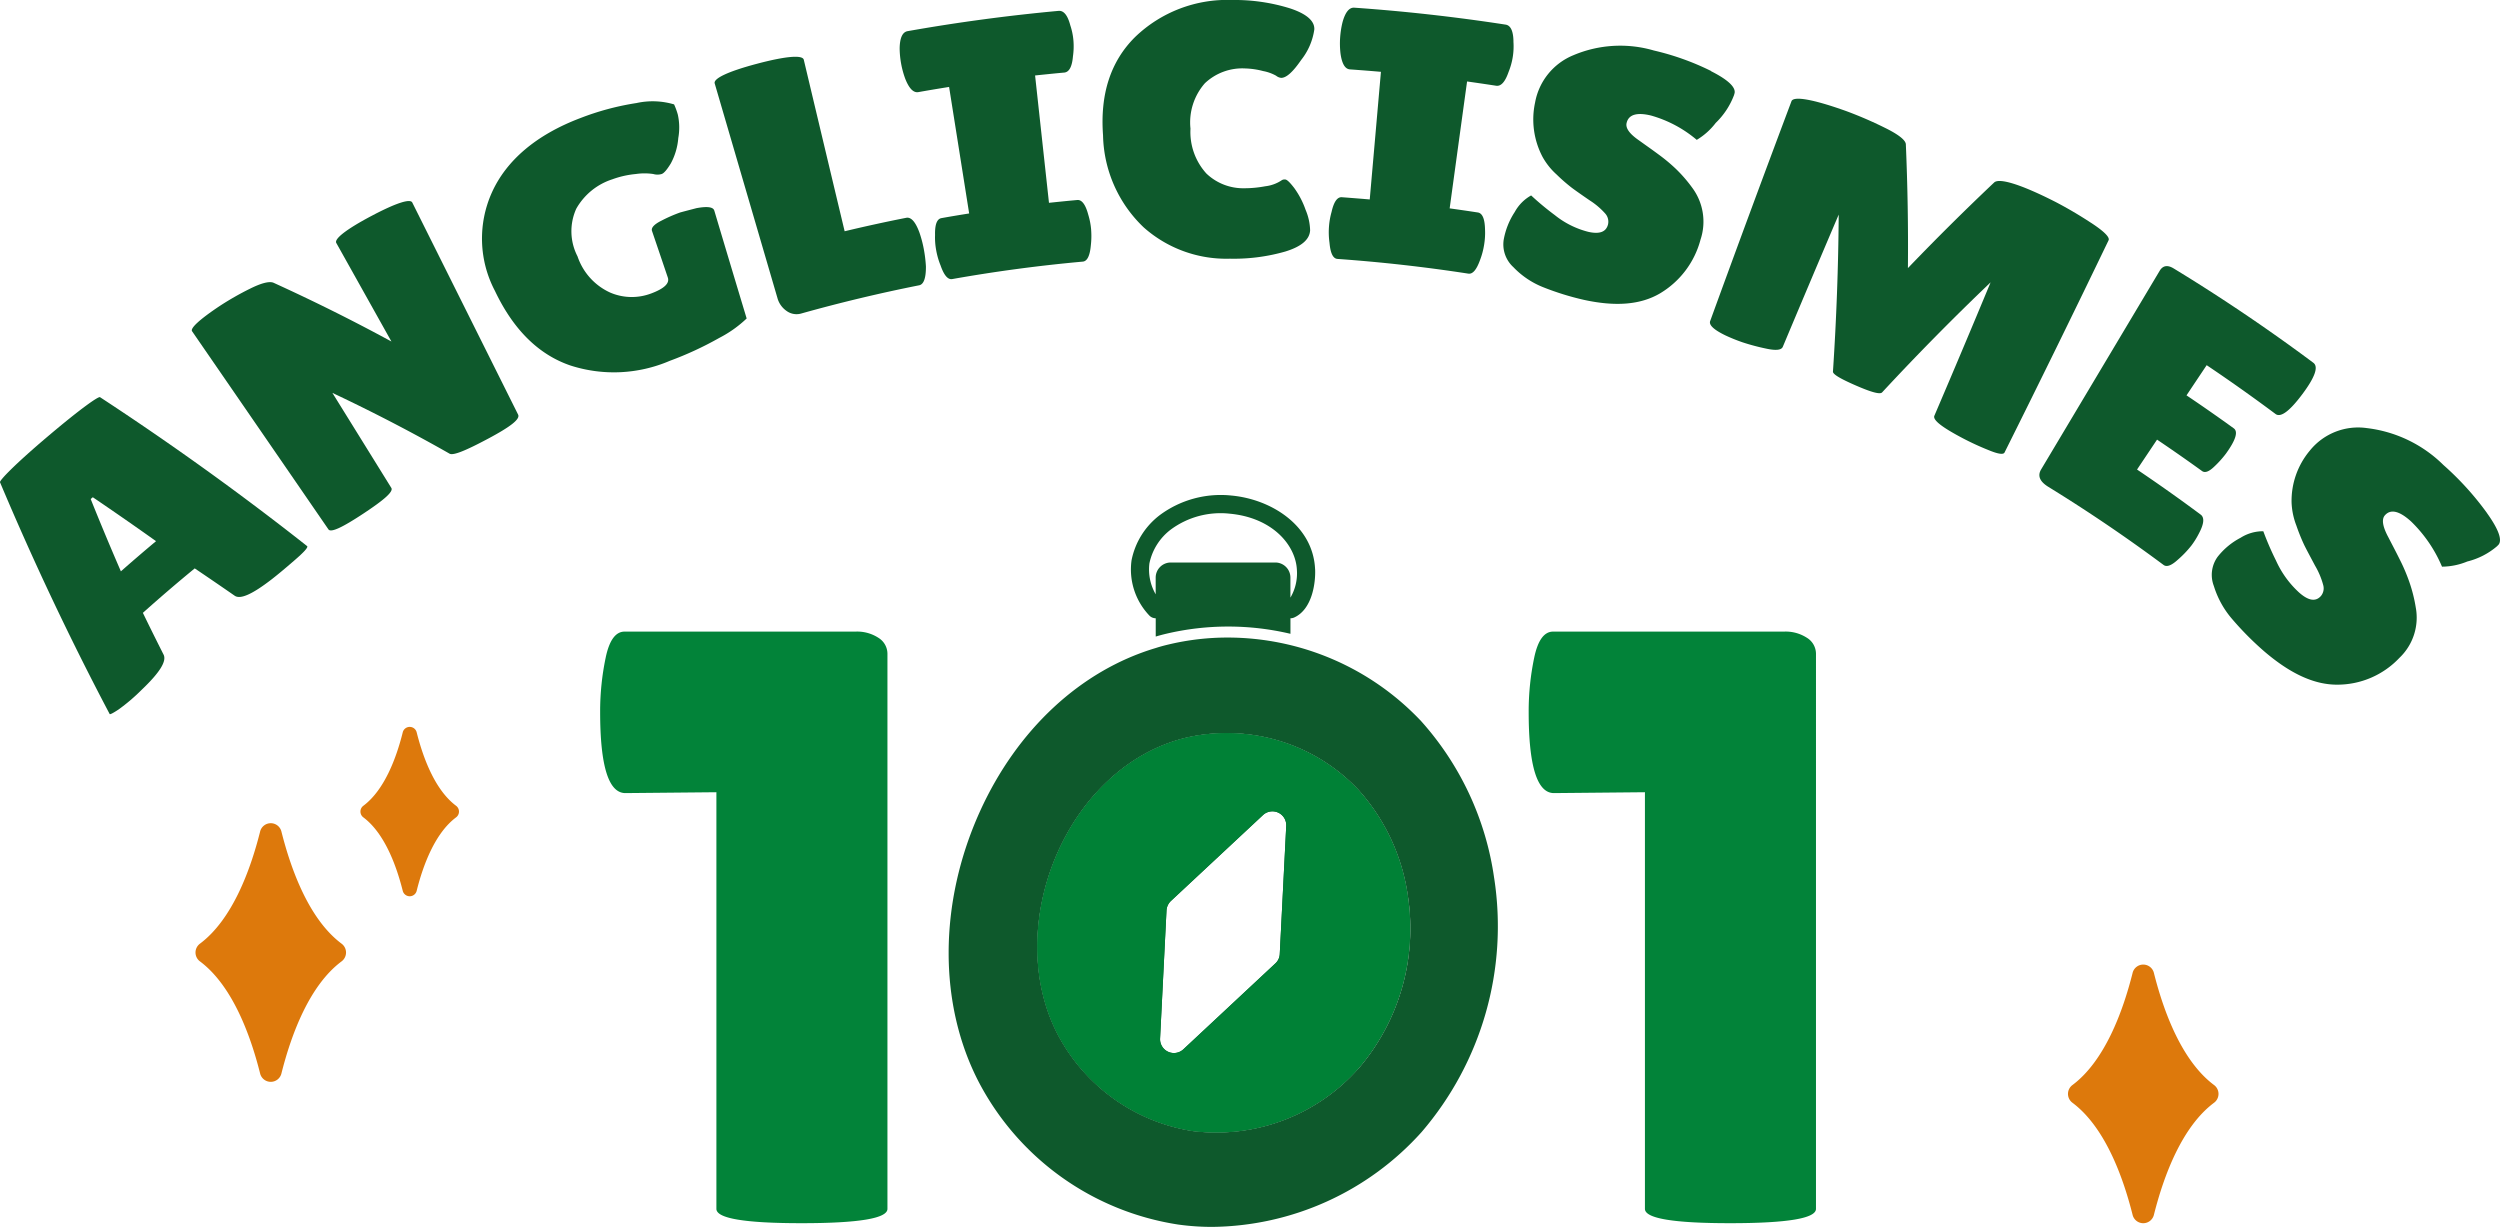
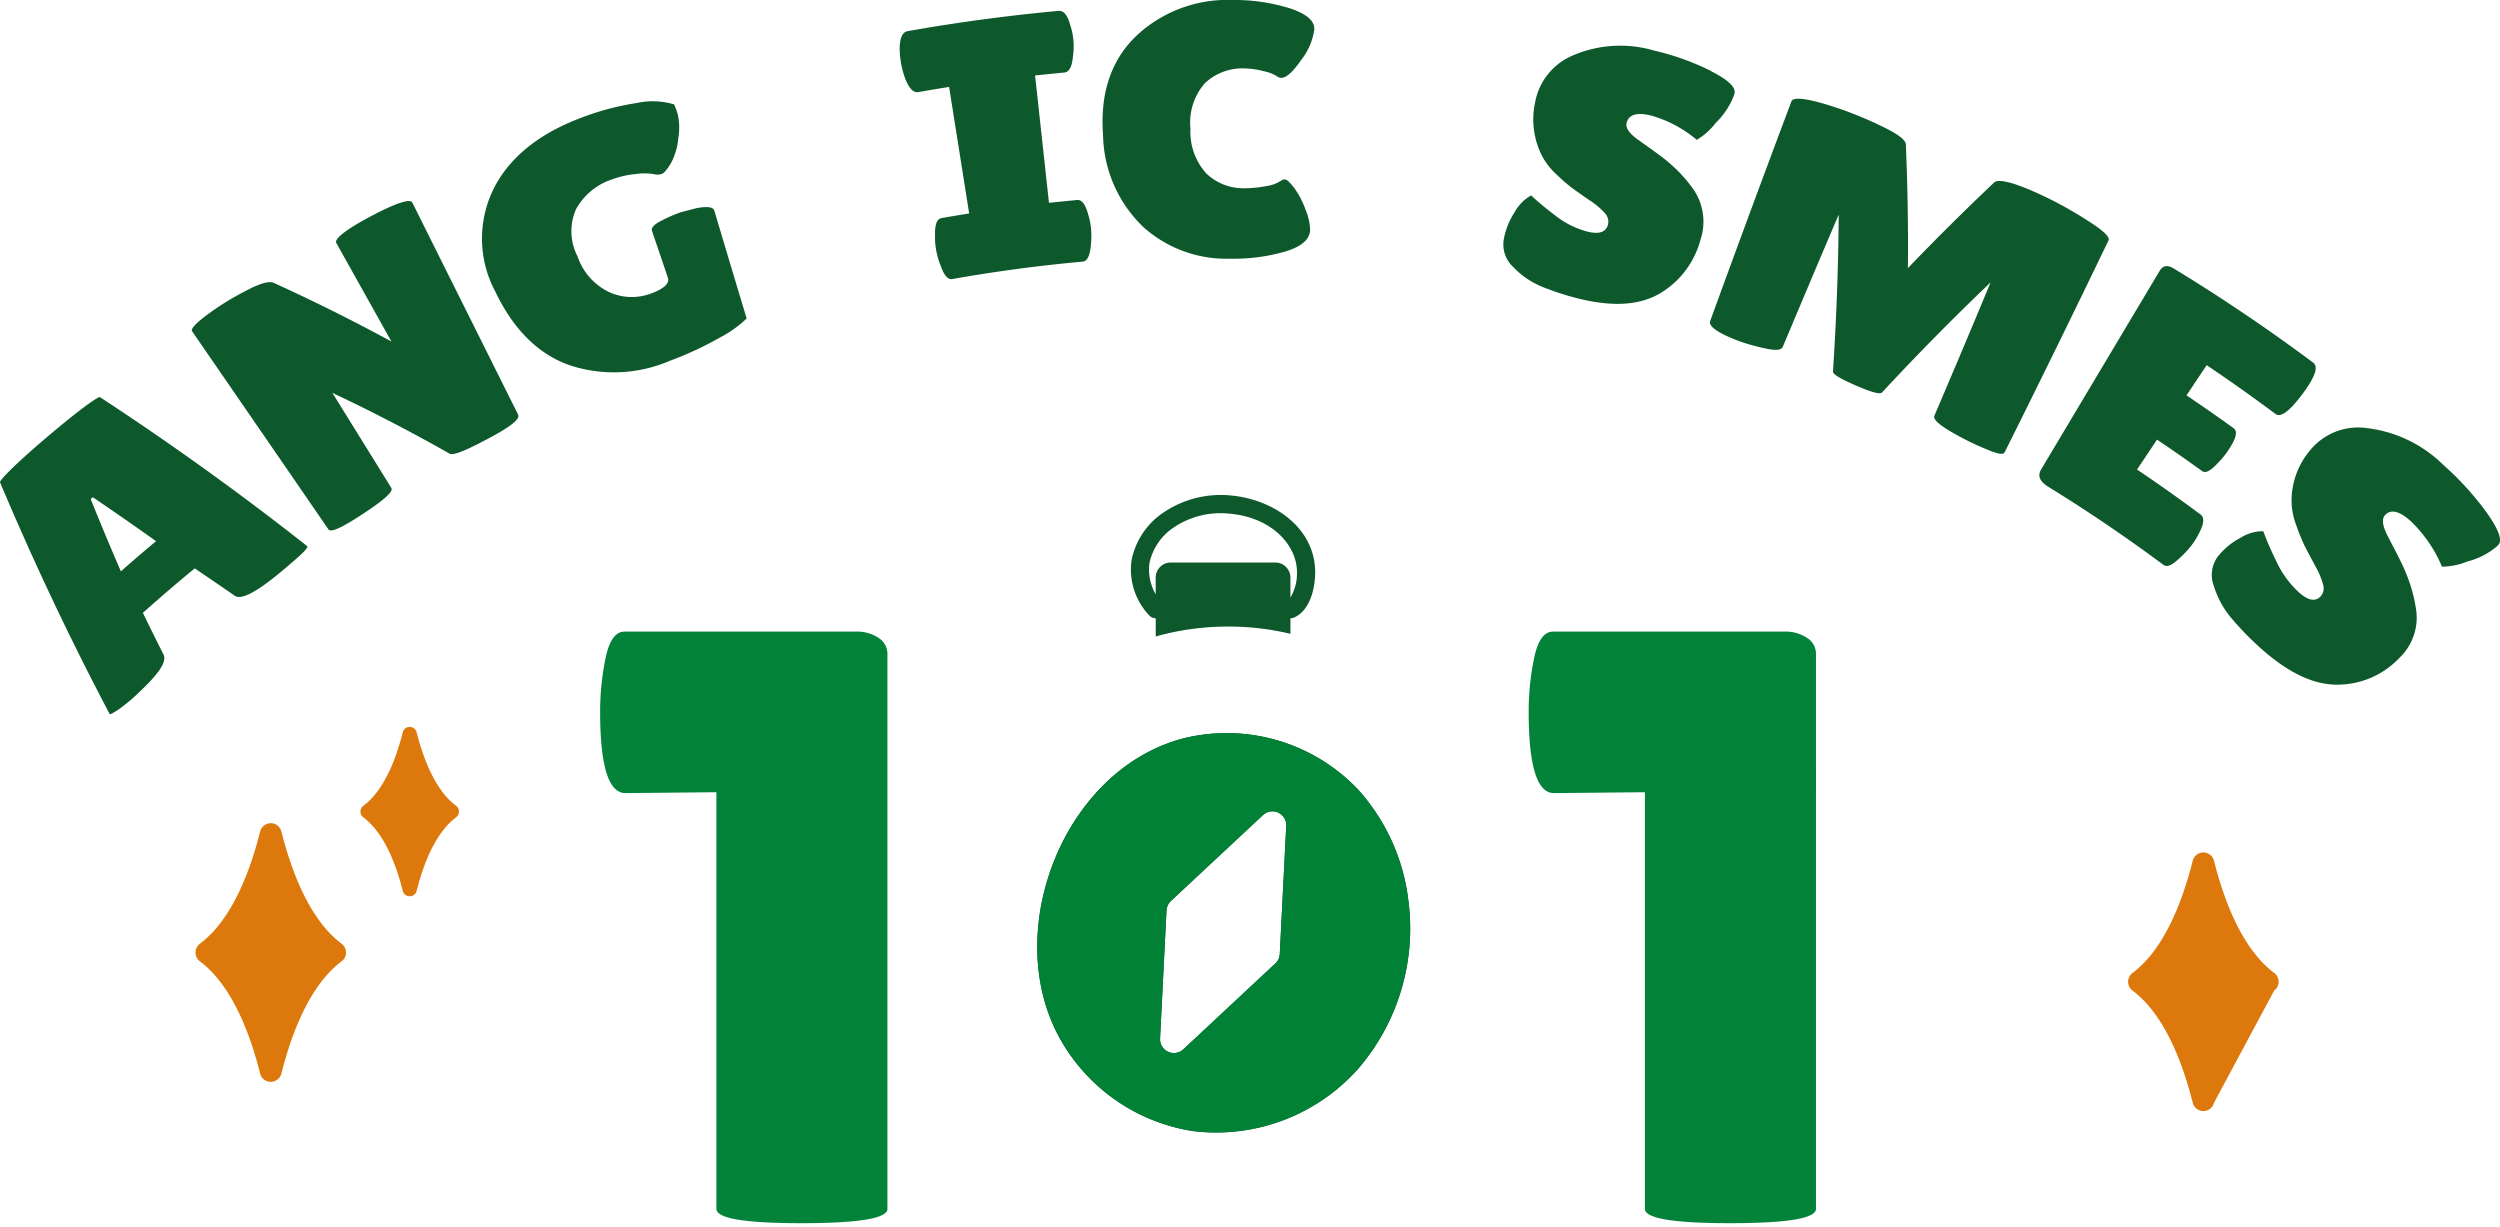
<svg xmlns="http://www.w3.org/2000/svg" id="Logo" width="212.424" height="104.25" viewBox="0 0 212.424 104.25">
  <defs>
    <clipPath id="clip-path">
      <rect id="Rectangle_348" data-name="Rectangle 348" width="212.424" height="104.25" fill="none" />
    </clipPath>
  </defs>
  <g id="Groupe_1026" data-name="Groupe 1026" clip-path="url(#clip-path)">
    <path id="Tracé_771" data-name="Tracé 771" d="M26.105,94.745q-8.46-6.672-17.6-12.658c-.1-.119-1.615.933-4.459,3.342S-.1,89.207.005,89.323q4.26,10.107,9.316,19.688c.041.041.3-.09.766-.4a15.925,15.925,0,0,0,1.935-1.649c1.549-1.476,2.18-2.463,1.864-3.03q-.885-1.751-1.746-3.523,2.17-1.942,4.406-3.778,1.7,1.147,3.39,2.319c.484.345,1.513-.132,3.115-1.365q.744-.573,1.959-1.628c.807-.695,1.176-1.1,1.094-1.213M10.272,96.883q-1.322-3.046-2.566-6.146c.061-.049.119-.1.18-.152q2.711,1.838,5.373,3.733-1.506,1.258-2.988,2.565" transform="translate(0 -48.335)" fill="#0e592c" />
    <path id="Tracé_772" data-name="Tracé 772" d="M67.493,59.7Q63,50.694,58.5,41.68c-.168-.345-1.353.016-3.513,1.163s-3.131,1.94-2.943,2.273l4.685,8.374q-4.875-2.652-10.033-5c-.365-.136-1.041.037-2.029.534a24.6,24.6,0,0,0-2.517,1.439c-1.754,1.168-2.533,1.908-2.36,2.154q5.8,8.418,11.586,16.835c.209.3,1.184-.164,2.959-1.336s2.578-1.871,2.385-2.187q-2.5-4.033-5.008-8.074,5.127,2.417,9.956,5.164c.311.181,1.394-.271,3.275-1.274s2.742-1.657,2.549-2.043" transform="translate(-23.469 -24.471)" fill="#0e592c" />
    <path id="Tracé_773" data-name="Tracé 773" d="M119.643,30.2c-.094-.288-.594-.358-1.508-.189-.455.119-.914.238-1.373.362a12.665,12.665,0,0,0-1.6.7c-.635.317-.9.617-.8.884q.67,1.967,1.336,3.938c.18.5-.3.95-1.422,1.369a4.649,4.649,0,0,1-3.467-.078,5.2,5.2,0,0,1-2.779-3.079,4.646,4.646,0,0,1-.107-4.049,5.438,5.438,0,0,1,3.07-2.5,7.891,7.891,0,0,1,1.992-.448,5.055,5.055,0,0,1,1.484,0,1.251,1.251,0,0,0,.709,0c.2-.066.455-.37.779-.9a5.437,5.437,0,0,0,.635-2.158,5.078,5.078,0,0,0-.041-1.994,5.819,5.819,0,0,0-.316-.863,6.386,6.386,0,0,0-3.193-.115,22.719,22.719,0,0,0-4.775,1.279c-3.754,1.422-6.283,3.6-7.509,6.311a9.537,9.537,0,0,0,.254,8.37c1.594,3.355,3.758,5.427,6.4,6.335a12.012,12.012,0,0,0,8.443-.386,28.807,28.807,0,0,0,4.234-1.961,9.942,9.942,0,0,0,2.312-1.644q-1.383-4.582-2.75-9.168" transform="translate(-58.958 -12.324)" fill="#0e592c" />
-     <path id="Tracé_774" data-name="Tracé 774" d="M165.917,28.055a9.75,9.75,0,0,0-.369-1.39c-.336-.913-.713-1.328-1.123-1.246q-2.625.518-5.23,1.143-1.74-7.289-3.472-14.574c-.1-.411-1.426-.333-3.959.337s-3.73,1.27-3.611,1.673l5.336,18.253a1.962,1.962,0,0,0,.771,1.081,1.435,1.435,0,0,0,1.279.21q4.955-1.388,9.988-2.389c.389-.078.582-.613.574-1.607a11.594,11.594,0,0,0-.184-1.492" transform="translate(-87.426 -6.912)" fill="#0e592c" />
    <path id="Tracé_775" data-name="Tracé 775" d="M202.786,20.859a6.174,6.174,0,0,0-.25-1.3c-.23-.859-.545-1.274-.935-1.237q-1.2.111-2.4.238-.59-5.408-1.18-10.82c.828-.086,1.652-.173,2.48-.247.418-.041.664-.5.738-1.385a5.942,5.942,0,0,0,.041-1.324,5.465,5.465,0,0,0-.266-1.3c-.225-.859-.557-1.274-1-1.233q-6.437.592-12.825,1.723c-.434.078-.66.563-.676,1.459a7.758,7.758,0,0,0,.475,2.586q.492,1.246,1.115,1.135c.869-.156,1.738-.3,2.611-.44q.855,5.377,1.705,10.751c-.783.123-1.57.255-2.353.395-.385.066-.566.547-.545,1.435a5.956,5.956,0,0,0,.1,1.316,6.368,6.368,0,0,0,.369,1.27c.291.839.619,1.221.988,1.159q5.521-.981,11.1-1.484c.373-.037.6-.493.68-1.381a6.755,6.755,0,0,0,.025-1.32" transform="translate(-110.07 -1.327)" fill="#0e592c" />
    <path id="Tracé_776" data-name="Tracé 776" d="M244.851,15.967c-.361-.473-.615-.711-.754-.715a.457.457,0,0,0-.279.049,3.151,3.151,0,0,1-1.422.526,9.676,9.676,0,0,1-1.787.169,4.526,4.526,0,0,1-3.213-1.25,5.243,5.243,0,0,1-1.353-3.815,5.042,5.042,0,0,1,1.225-3.86,4.633,4.633,0,0,1,3.451-1.254,6.611,6.611,0,0,1,1.5.222,3.613,3.613,0,0,1,1.1.395.808.808,0,0,0,.422.181c.439.012,1-.493,1.705-1.517A5.4,5.4,0,0,0,246.565,2.5c.033-.711-.643-1.316-2.049-1.784A15.819,15.819,0,0,0,239.589,0a11.277,11.277,0,0,0-8.267,3.161c-2.1,2.093-2.963,4.888-2.709,8.333a11.1,11.1,0,0,0,3.451,7.823,10.556,10.556,0,0,0,7.324,2.664,15.831,15.831,0,0,0,4.726-.613c1.344-.415,2.053-1.007,2.094-1.8a4.776,4.776,0,0,0-.389-1.751,7.115,7.115,0,0,0-.967-1.85" transform="translate(-134.888 0)" fill="#0e592c" />
-     <path id="Tracé_777" data-name="Tracé 777" d="M291.172,4.461c-.012-.888-.238-1.369-.668-1.435q-6.4-.987-12.853-1.439c-.434-.033-.775.386-1.008,1.25a7.633,7.633,0,0,0-.2,1.3,7.436,7.436,0,0,0,.029,1.32c.119.888.385,1.344.807,1.373q1.316.093,2.631.206-.473,5.421-.951,10.845-1.18-.1-2.369-.189c-.393-.029-.684.395-.877,1.258a6.28,6.28,0,0,0-.221,1.3,6.422,6.422,0,0,0,.049,1.32c.078.884.3,1.336.676,1.365q5.582.395,11.12,1.25c.373.058.7-.333,1-1.172a6.342,6.342,0,0,0,.34-1.274,6.239,6.239,0,0,0,.078-1.32c-.021-.892-.221-1.369-.611-1.431-.8-.123-1.594-.238-2.394-.349q.738-5.39,1.48-10.783,1.236.173,2.467.362c.418.066.766-.325,1.057-1.163a5.881,5.881,0,0,0,.357-1.274,5.747,5.747,0,0,0,.057-1.324" transform="translate(-162.573 -0.934)" fill="#0e592c" />
    <path id="Tracé_778" data-name="Tracé 778" d="M329.31,11.623a22.191,22.191,0,0,0-4.865-1.743,10.189,10.189,0,0,0-6.841.4A5.371,5.371,0,0,0,314.35,14.3a6.825,6.825,0,0,0,.635,4.621,5.787,5.787,0,0,0,1.189,1.492,14.806,14.806,0,0,0,1.312,1.143q.5.37,1.508,1.061a6.239,6.239,0,0,1,1.332,1.135,1.039,1.039,0,0,1,.225.888c-.156.654-.713.863-1.668.65a7.444,7.444,0,0,1-2.861-1.427,23.773,23.773,0,0,1-2.008-1.669,3.577,3.577,0,0,0-1.394,1.41,6.3,6.3,0,0,0-.939,2.364,2.617,2.617,0,0,0,.824,2.319,7.131,7.131,0,0,0,2.545,1.71,23.226,23.226,0,0,0,3.463,1.073c2.664.58,4.787.423,6.447-.551a7.555,7.555,0,0,0,3.447-4.572,4.826,4.826,0,0,0-.7-4.4,12.02,12.02,0,0,0-1.385-1.6,14.277,14.277,0,0,0-1.3-1.1c-.414-.308-.783-.576-1.1-.8s-.57-.407-.742-.53c-.8-.551-1.16-1.04-1.053-1.48.164-.711.861-.929,2.086-.629a10.366,10.366,0,0,1,3.873,2.064,5.684,5.684,0,0,0,1.611-1.439,6.443,6.443,0,0,0,1.557-2.364c.016-.058.033-.119.049-.177.094-.5-.566-1.131-2-1.854" transform="translate(-183.914 -5.588)" fill="#0e592c" />
    <path id="Tracé_779" data-name="Tracé 779" d="M386.874,30.948a34.9,34.9,0,0,0-3.012-1.772c-3.021-1.538-4.779-2.039-5.209-1.661q-3.769,3.564-7.336,7.281.049-5.236-.176-10.52c-.02-.358-.635-.847-1.857-1.439a33.472,33.472,0,0,0-3.152-1.361c-2.984-1.073-4.566-1.307-4.713-.847q-3.5,9.312-6.9,18.656c-.135.341.3.744,1.266,1.217a14.628,14.628,0,0,0,1.48.6,18.313,18.313,0,0,0,2,.534c.816.177,1.291.136,1.418-.144q2.361-5.63,4.754-11.244-.049,6.7-.488,13.328c-.045.226.6.608,1.918,1.184s2.07.789,2.254.6q4.445-4.792,9.222-9.353-2.355,5.673-4.771,11.318c-.185.366.627.991,2.414,1.932a23.189,23.189,0,0,0,2.139.987c.824.345,1.291.423,1.4.226q4.482-8.979,8.837-18.027c.139-.247-.352-.756-1.492-1.5" transform="translate(-209.202 -12.016)" fill="#0e592c" />
    <path id="Tracé_780" data-name="Tracé 780" d="M446.079,63.222Q440.288,58.906,434.2,55.2c-.521-.317-.918-.247-1.189.21l-10.07,16.872c-.324.543-.111,1.036.631,1.488q5,3.077,9.775,6.627c.258.193.652.058,1.176-.415a8.8,8.8,0,0,0,1.184-1.229,6.856,6.856,0,0,0,.656-1.057q.633-1.2.139-1.575-2.668-1.986-5.41-3.832l1.7-2.541q1.93,1.3,3.828,2.672c.242.173.574.053,1-.349a8.593,8.593,0,0,0,1.021-1.126c.836-1.155,1.061-1.875.668-2.158q-1.986-1.437-4.013-2.8.855-1.283,1.713-2.565,2.963,1.992,5.853,4.148.652.487,2.271-1.677t.943-2.672" transform="translate(-249.509 -32.393)" fill="#0e592c" />
    <path id="Tracé_781" data-name="Tracé 781" d="M481.93,95.651a24.962,24.962,0,0,0-3.7-4.074,11.1,11.1,0,0,0-6.5-3.129,5.267,5.267,0,0,0-4.849,1.92,6.645,6.645,0,0,0-1.545,4.432,6.082,6.082,0,0,0,.406,1.928,16.31,16.31,0,0,0,.68,1.681c.193.391.5.958.9,1.714a6.674,6.674,0,0,1,.709,1.69,1.02,1.02,0,0,1-.2.9c-.446.506-1.057.407-1.836-.275a8.25,8.25,0,0,1-1.98-2.726,25.135,25.135,0,0,1-1.082-2.5,3.566,3.566,0,0,0-1.93.555,6.006,6.006,0,0,0-1.959,1.628,2.62,2.62,0,0,0-.311,2.475,7.781,7.781,0,0,0,1.557,2.808,25.844,25.844,0,0,0,2.7,2.722c2.193,1.883,4.23,2.853,6.218,2.849a7.246,7.246,0,0,0,5.291-2.278,4.717,4.717,0,0,0,1.385-4.3,12.65,12.65,0,0,0-.545-2.154,15.415,15.415,0,0,0-.689-1.657c-.242-.489-.459-.917-.652-1.287s-.34-.654-.443-.855c-.484-.9-.586-1.521-.291-1.858.484-.551,1.225-.386,2.218.514a11.636,11.636,0,0,1,2.635,3.848,5.745,5.745,0,0,0,2.152-.44,6.149,6.149,0,0,0,2.529-1.3c.041-.045.086-.086.127-.132.32-.4,0-1.307-1-2.7" transform="translate(-270.621 -52.073)" fill="#0e592c" />
    <path id="Tracé_782" data-name="Tracé 782" d="M148.086,131.079a3.317,3.317,0,0,0-1.967-.539H126.5q-1.15,0-1.611,2.228a22.3,22.3,0,0,0-.467,4.6q0,6.894,2.148,6.894l7.73-.074V179.59q0,1.221,7.267,1.217t7.267-1.217V132.406a1.6,1.6,0,0,0-.75-1.328" transform="translate(-73.428 -76.873)" fill="#028339" />
    <path id="Tracé_783" data-name="Tracé 783" d="M340.576,131.079a3.319,3.319,0,0,0-1.968-.539H318.992q-1.149,0-1.611,2.228a22.3,22.3,0,0,0-.467,4.6q0,6.894,2.148,6.894l7.73-.074V179.59q0,1.221,7.267,1.217t7.267-1.217V132.406a1.6,1.6,0,0,0-.75-1.328" transform="translate(-187.023 -76.873)" fill="#028339" />
    <path id="Tracé_784" data-name="Tracé 784" d="M52.938,181.884c-2.726,2.041-4.269,6.19-5.108,9.527a.932.932,0,0,1-1.808,0c-.838-3.337-2.382-7.486-5.108-9.527a.937.937,0,0,1,0-1.511c2.726-2.041,4.27-6.19,5.108-9.527a.932.932,0,0,1,1.808,0c.839,3.337,2.382,7.486,5.108,9.527a.937.937,0,0,1,0,1.511" transform="translate(-23.919 -100.193)" fill="#dd790c" />
-     <path id="Tracé_785" data-name="Tracé 785" d="M441.128,211.1c-2.726,2.041-4.269,6.19-5.108,9.527a.932.932,0,0,1-1.808,0c-.838-3.337-2.382-7.486-5.108-9.527a.937.937,0,0,1,0-1.511c2.726-2.041,4.269-6.19,5.108-9.527a.932.932,0,0,1,1.808,0c.839,3.337,2.382,7.486,5.108,9.527a.937.937,0,0,1,0,1.511" transform="translate(-253.005 -117.397)" fill="#dd790c" />
+     <path id="Tracé_785" data-name="Tracé 785" d="M441.128,211.1a.932.932,0,0,1-1.808,0c-.838-3.337-2.382-7.486-5.108-9.527a.937.937,0,0,1,0-1.511c2.726-2.041,4.269-6.19,5.108-9.527a.932.932,0,0,1,1.808,0c.839,3.337,2.382,7.486,5.108,9.527a.937.937,0,0,1,0,1.511" transform="translate(-253.005 -117.397)" fill="#dd790c" />
    <path id="Tracé_786" data-name="Tracé 786" d="M82.847,157.926c-1.785,1.336-2.8,4.053-3.344,6.238a.61.61,0,0,1-1.184,0c-.549-2.185-1.56-4.9-3.344-6.238a.614.614,0,0,1,0-.99c1.785-1.336,2.8-4.053,3.344-6.237a.61.61,0,0,1,1.184,0c.549,2.184,1.559,4.9,3.344,6.237a.614.614,0,0,1,0,.99" transform="translate(-44.098 -88.472)" fill="#dd790c" />
    <path id="Tracé_787" data-name="Tracé 787" d="M250.083,108.629c-.16-3.7-3.7-5.949-7.1-6.265a8.687,8.687,0,0,0-6.095,1.661,6.382,6.382,0,0,0-2.4,3.836,5.67,5.67,0,0,0,1.533,4.72.751.751,0,0,0,.521.21v1.554c.287-.086.578-.164.869-.234a22.992,22.992,0,0,1,10.578,0v-1.32H248a.746.746,0,0,0,.324-.074c1.5-.695,1.812-2.894,1.762-4.086m-2.1,2.417V109.34a1.284,1.284,0,0,0-1.283-1.287h-8.886a1.283,1.283,0,0,0-1.279,1.287v1.414a4.218,4.218,0,0,1-.533-2.627,4.837,4.837,0,0,1,1.828-2.882,7.12,7.12,0,0,1,5-1.34c3.623.337,5.611,2.664,5.705,4.794a4.075,4.075,0,0,1-.557,2.347" transform="translate(-138.34 -60.257)" fill="#0e592c" />
-     <path id="Tracé_788" data-name="Tracé 788" d="M243.02,152.223a25.27,25.27,0,0,0-6.209-13.353,22.619,22.619,0,0,0-16.431-7.1,21.543,21.543,0,0,0-5.037.592c-.365.086-.73.185-1.086.3-6.373,1.908-11.775,6.919-14.939,13.9-3.517,7.778-3.537,16.4-.053,23.051a23.072,23.072,0,0,0,16.894,12.033,20.851,20.851,0,0,0,2.91.2,24.243,24.243,0,0,0,17.784-8.058,26.843,26.843,0,0,0,6.168-21.567M231.5,168.375a16.16,16.16,0,0,1-14.058,5.332,15.692,15.692,0,0,1-11.484-8.177c-4.8-9.16.672-22.792,10.915-25.255a15.386,15.386,0,0,1,14.6,4.424,17.09,17.09,0,0,1,4.217,9.061,18.266,18.266,0,0,1-4.185,14.615" transform="translate(-116.06 -77.598)" fill="#0e592c" />
    <path id="Tracé_789" data-name="Tracé 789" d="M246.531,165.375a17.089,17.089,0,0,0-4.217-9.061,15.386,15.386,0,0,0-14.6-4.424c-10.242,2.463-15.71,16.1-10.915,25.255a15.692,15.692,0,0,0,11.484,8.177,16.16,16.16,0,0,0,14.058-5.332,18.266,18.266,0,0,0,4.185-14.615m-10.878,4.9a1.154,1.154,0,0,1-.373.8l-7.82,7.3a1.177,1.177,0,0,1-1.976-.925l.545-10.874a1.2,1.2,0,0,1,.373-.806l7.824-7.3a1.175,1.175,0,0,1,1.976.921Z" transform="translate(-126.907 -89.213)" fill="#0e592c" />
    <path id="Tracé_790" data-name="Tracé 790" d="M246.531,165.375a17.089,17.089,0,0,0-4.217-9.061,15.386,15.386,0,0,0-14.6-4.424c-10.242,2.463-15.71,16.1-10.915,25.255a15.692,15.692,0,0,0,11.484,8.177,16.16,16.16,0,0,0,14.058-5.332,18.266,18.266,0,0,0,4.185-14.615m-10.878,4.9a1.154,1.154,0,0,1-.373.8l-7.82,7.3a1.177,1.177,0,0,1-1.976-.925l.545-10.874a1.2,1.2,0,0,1,.373-.806l7.824-7.3a1.175,1.175,0,0,1,1.976.921Z" transform="translate(-126.907 -89.213)" fill="#008136" />
  </g>
</svg>